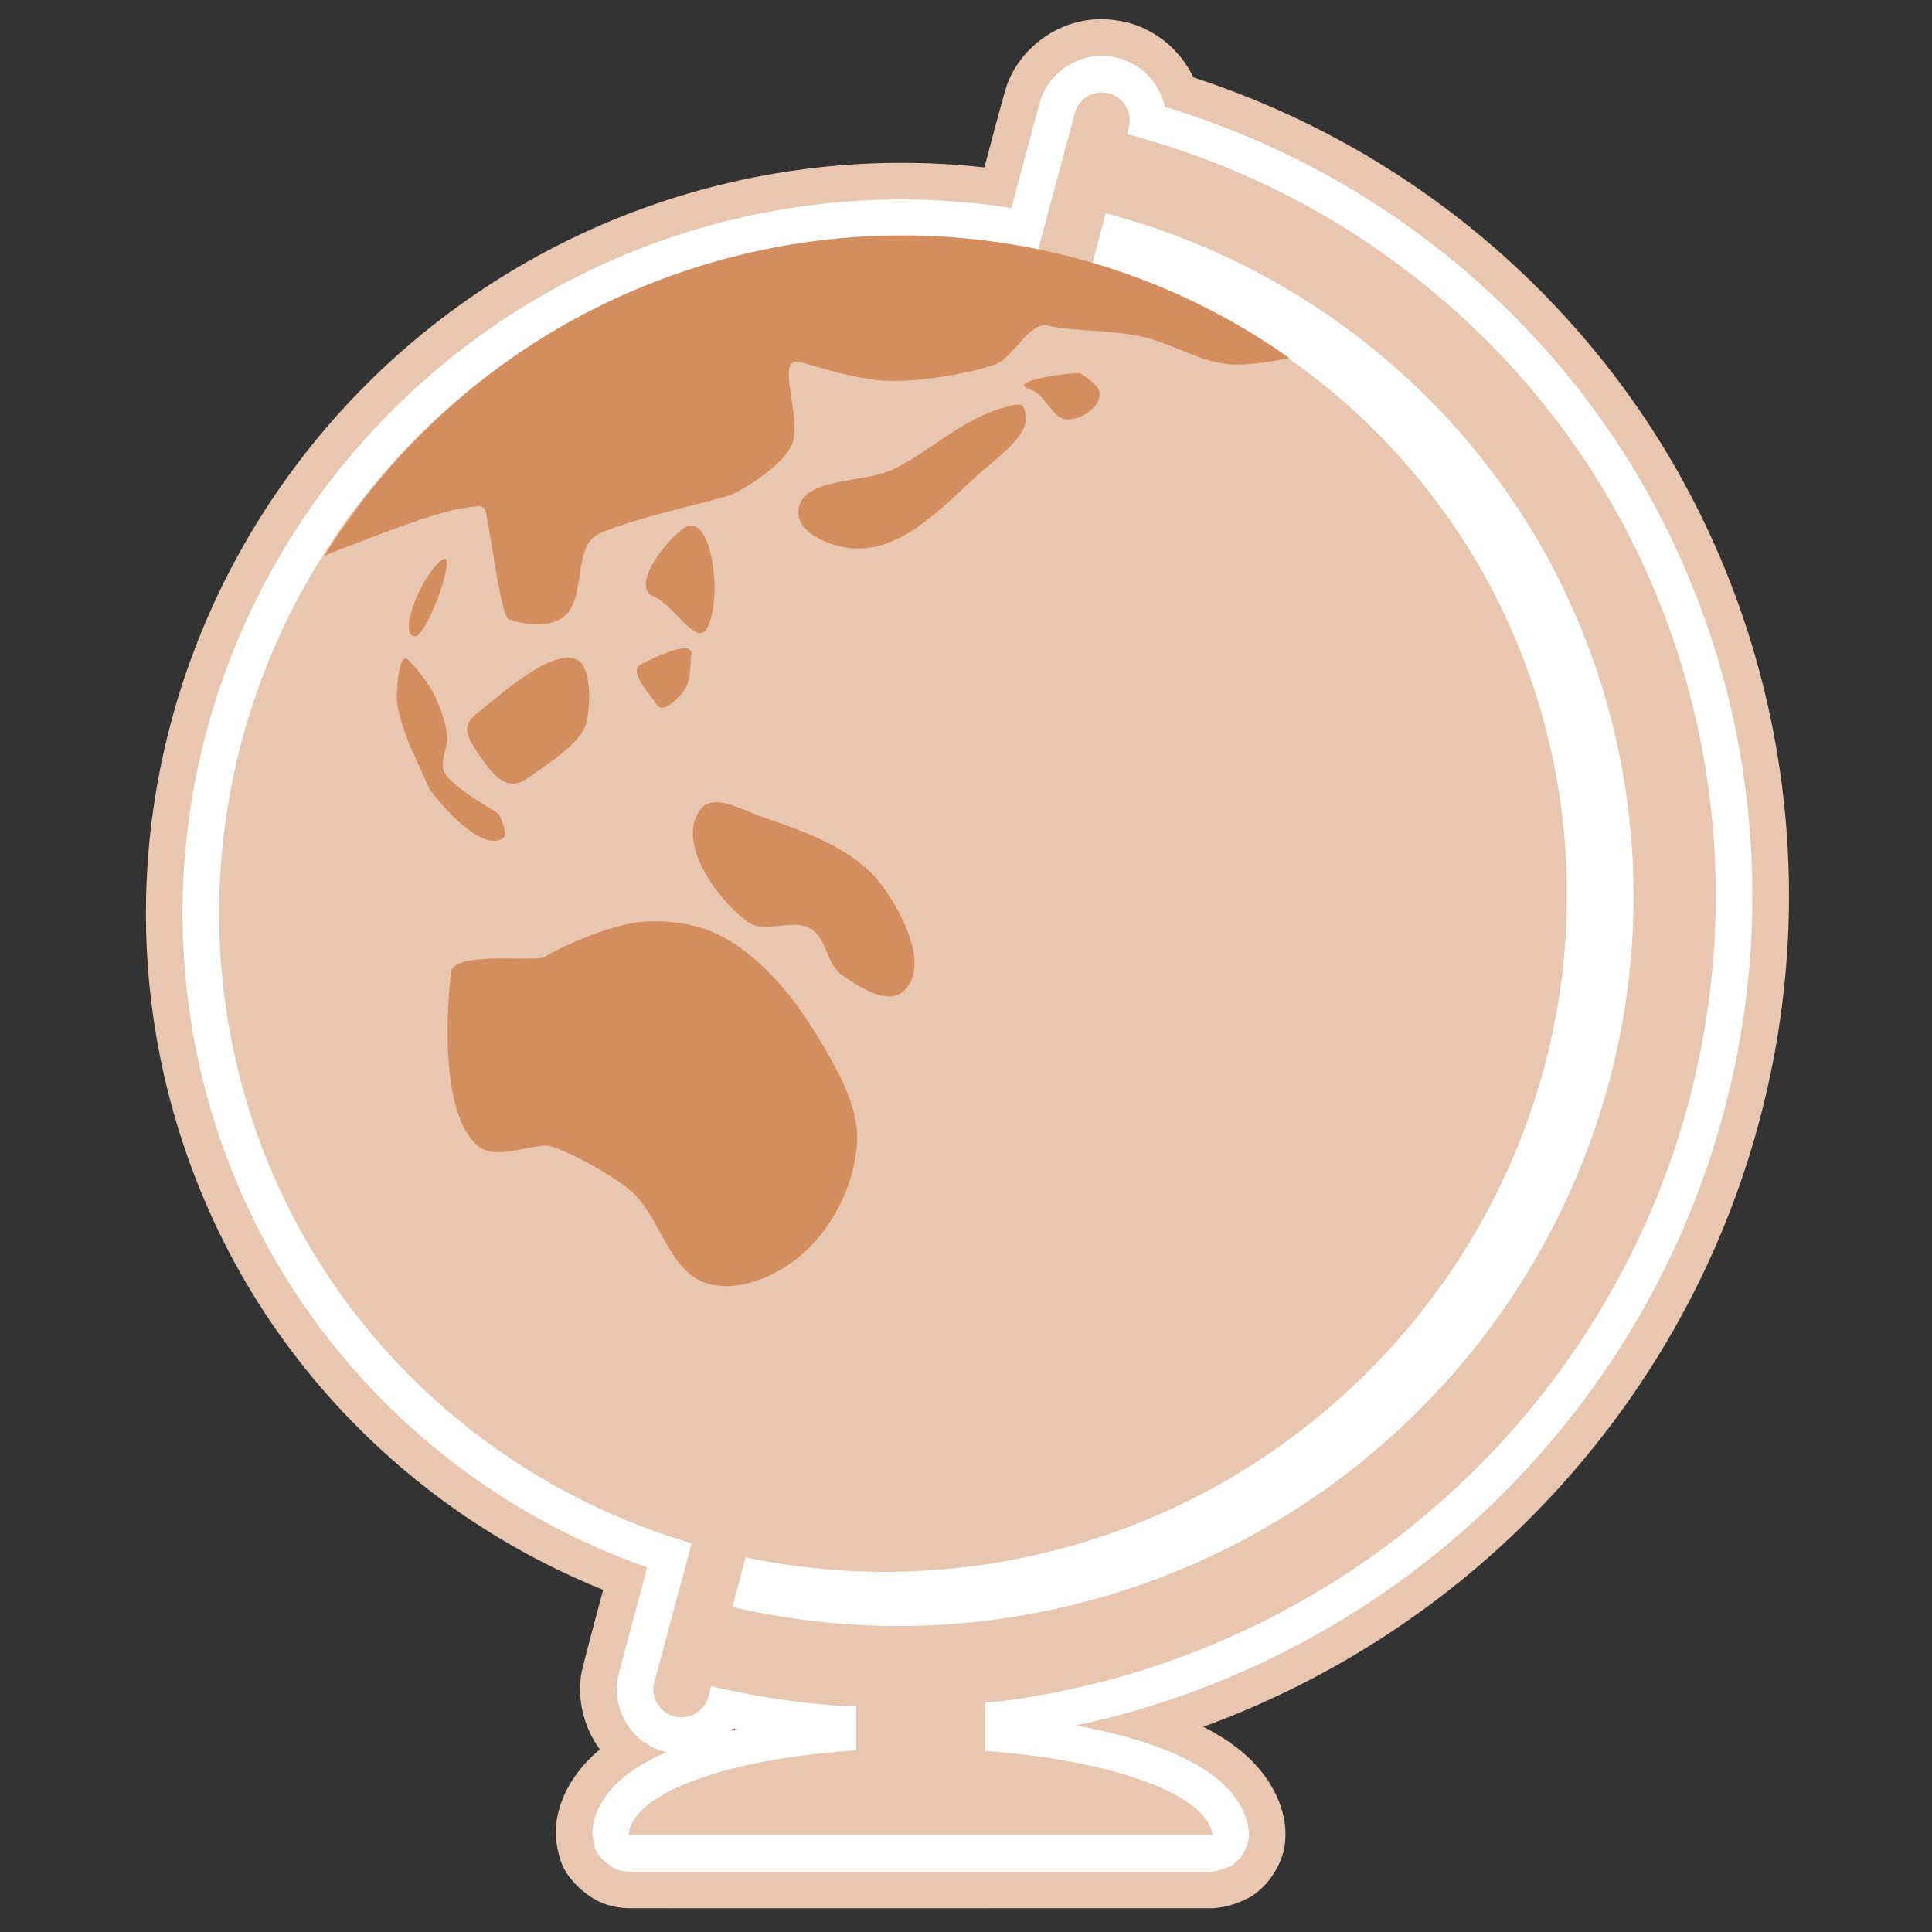
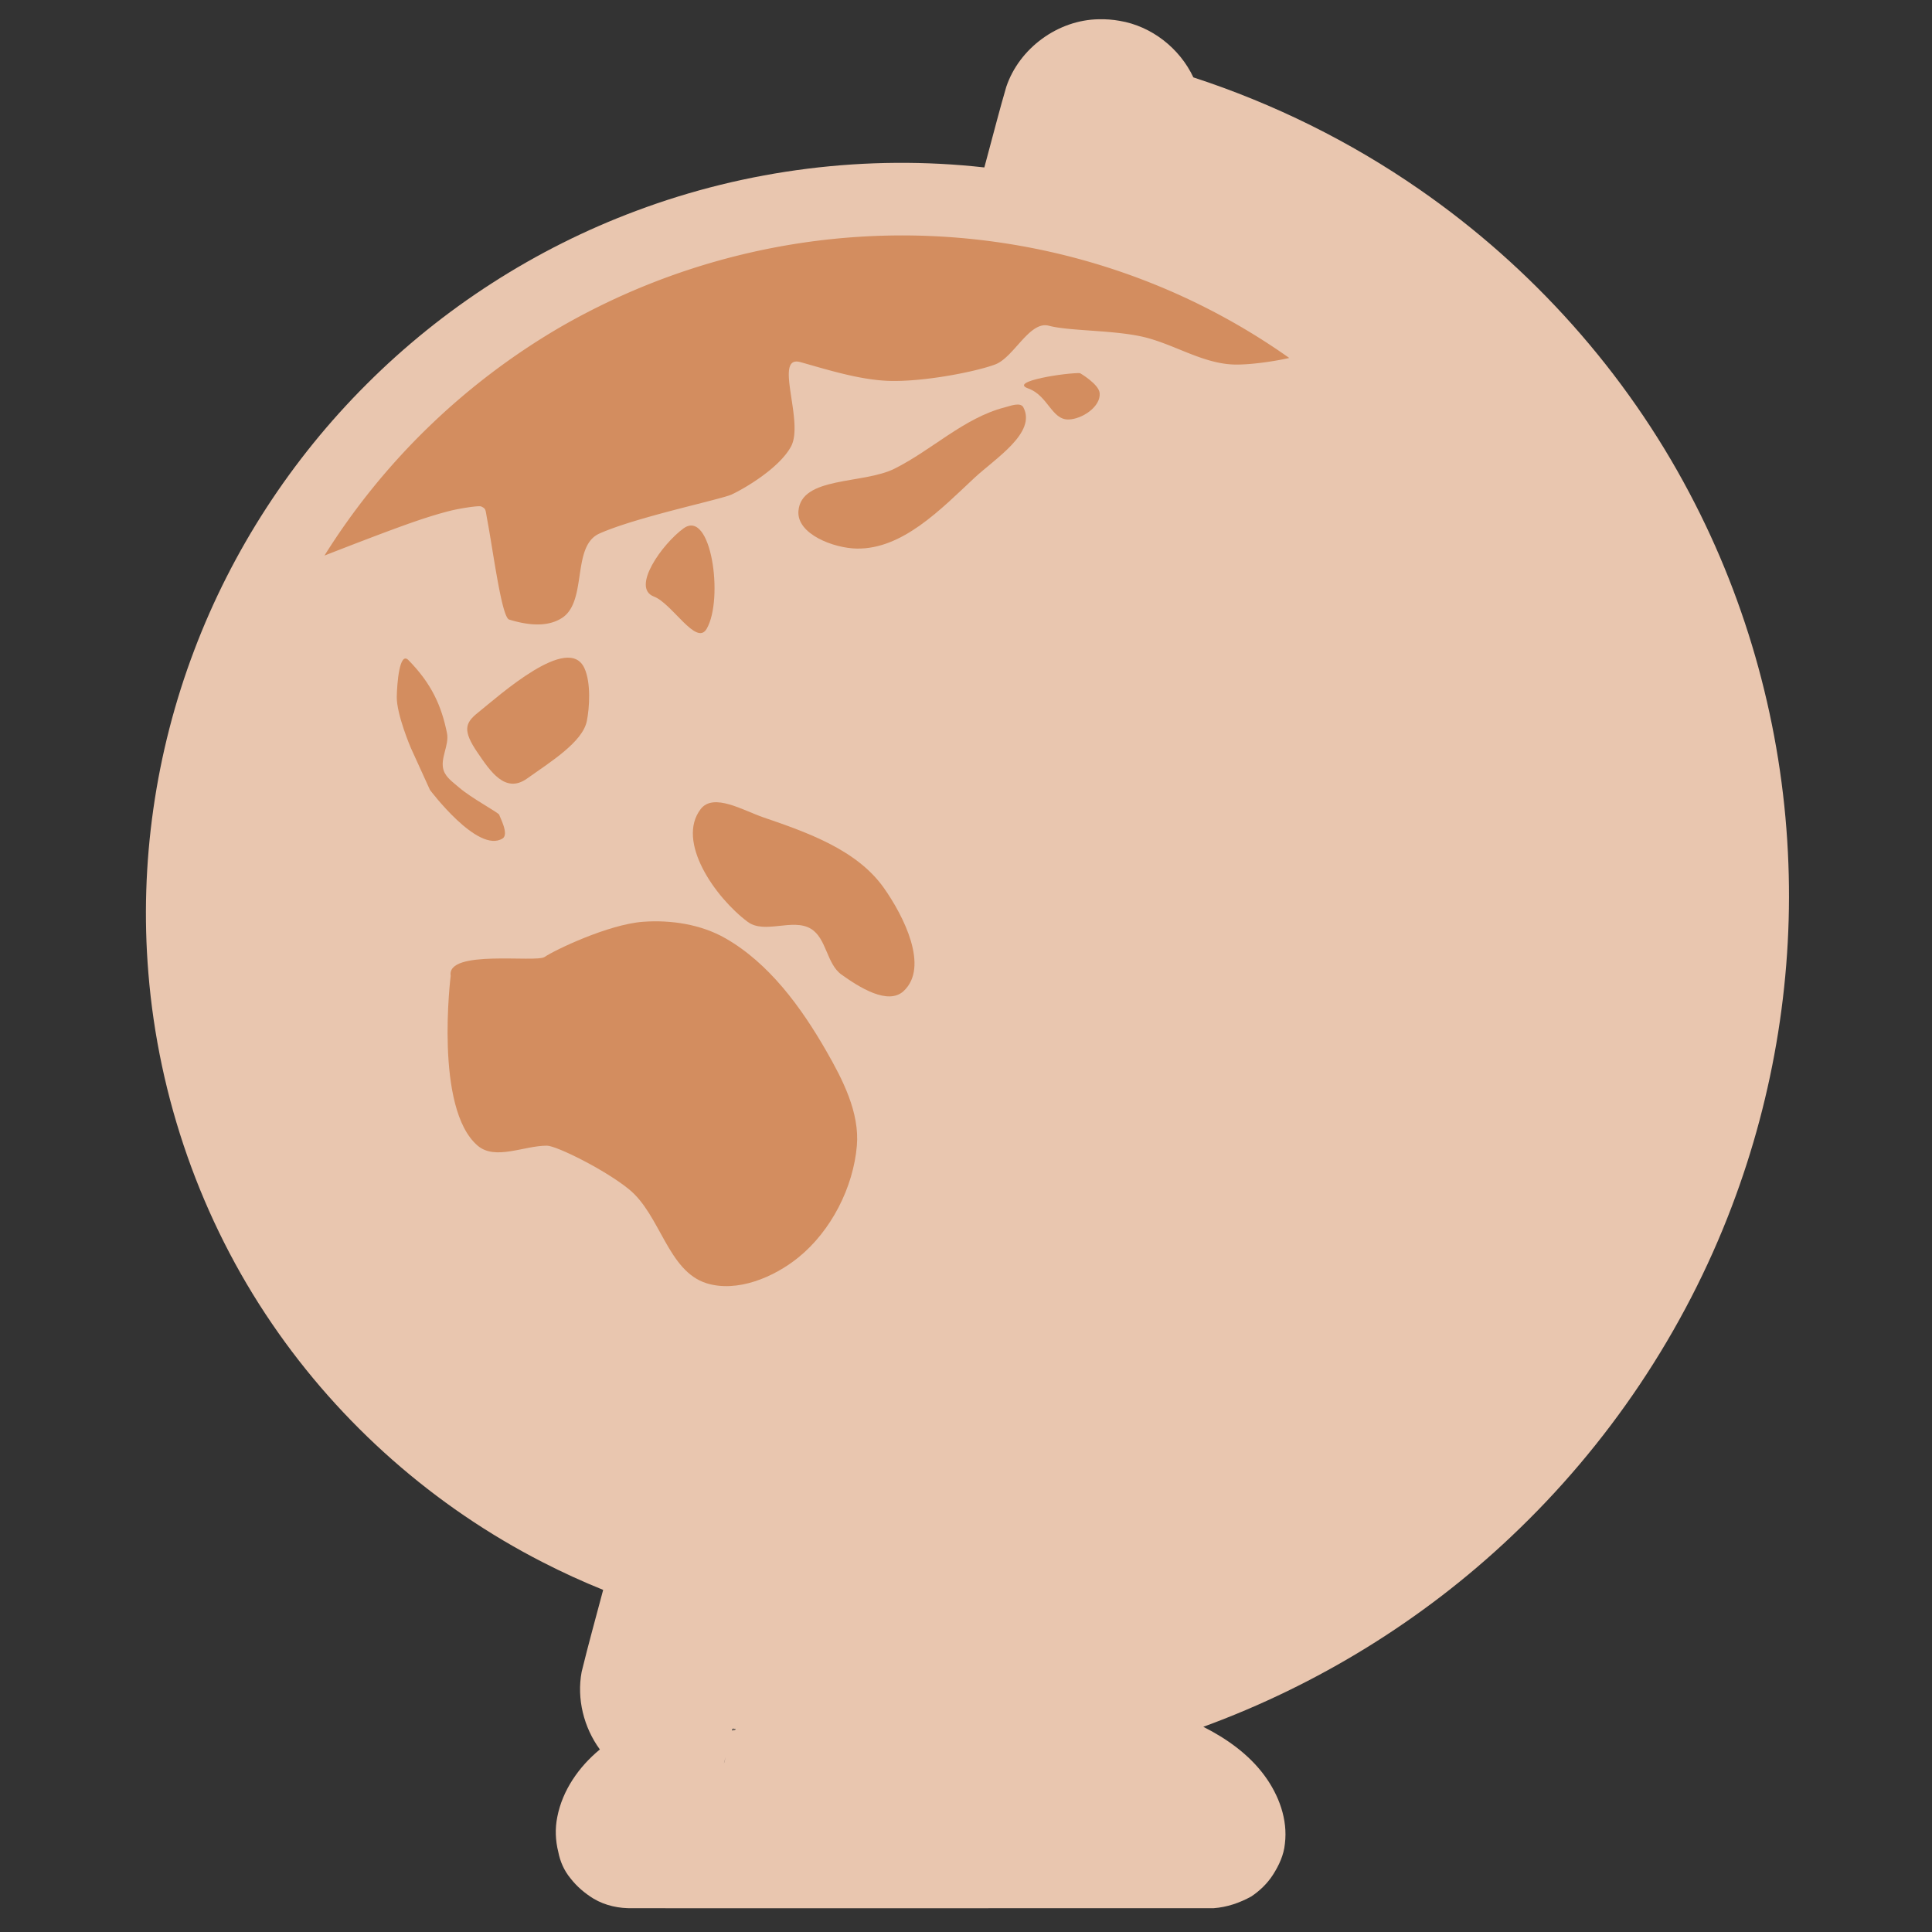
<svg xmlns="http://www.w3.org/2000/svg" width="512mm" height="512mm" viewBox="0 0 512 512" version="1.1" id="svg1" xml:space="preserve">
  <rect x="0" y="0" width="512" height="512" fill="#333333" stroke="none" />
  <defs id="defs1" />
  <g id="g21" transform="matrix(0.971,0,0,0.971,-6.577,6.827)">
    <path id="path1-5-6-1-63" style="display:inline;fill:#e9c6af;stroke:none;stroke-width:51.011;stroke-linecap:round;stroke-linejoin:round;paint-order:stroke markers fill" d="m 306.695,-1.776 c -11.154,0.147 -21.742,7.882 -25.288,18.456 -1.798,6.132 -3.377,12.328 -5.046,18.496 -0.31,1.164 -0.623,2.328 -0.936,3.491 -32.028,-3.587 -64.874,0.537 -95.044,11.861 -27.52,10.272 -52.783,26.519 -73.549,47.294 -20.553,20.503 -36.736,45.382 -47.018,72.539 -10.634,27.959 -15.003,58.292 -12.55,88.111 2.748,34.106 14.414,67.485 33.728,95.748 18.698,27.426 44.373,50.041 73.934,65.139 5.373,2.755 10.869,5.27 16.468,7.53 -1.976,7.451 -4.048,14.88 -5.873,22.369 -1.379,7.348 0.574,15.171 4.971,21.182 -5.691,4.683 -10.2,11.1 -11.619,18.42 -0.642,3.153 -0.519,6.43 0.27,9.545 0.503,2.622 1.607,5.126 3.315,7.188 1.731,2.242 3.93,4.114 6.342,5.588 3.204,1.897 6.965,2.684 10.666,2.582 12.685,0.046 25.37,0.005 38.055,0.019 40.166,-0.004 80.332,0.008 120.498,-0.019 3.602,-0.254 7.109,-1.456 10.256,-3.195 2.327,-1.555 4.407,-3.551 5.917,-5.914 1.645,-2.57 2.974,-5.417 3.263,-8.489 0.828,-6.621 -1.658,-13.271 -5.541,-18.556 -4.281,-5.834 -10.327,-10.113 -16.726,-13.353 31.12,-11.369 59.92,-29.091 83.981,-51.879 26.509,-25.009 47.333,-56.036 60.251,-90.125 11.68,-30.71 16.986,-63.843 15.315,-96.664 C 493.042,191.496 483.878,157.779 467.907,127.603 450.489,94.558 424.884,65.934 394.19,44.678 375.258,31.539 354.377,21.235 332.474,14.087 328.746,6.138 321.069,0.112 312.376,-1.34 c -1.872,-0.34 -3.78,-0.479 -5.682,-0.436 z M 207.073,464.773 c -0.133,1.028 -0.874,0.263 -0.159,-0.053 l 0.095,0.031 z m 0.527,0.178 c -0.764,0.593 -0.608,-0.403 0,0 z m -3.258,9.342 c 0.095,-0.569 0.367,-1.238 0.529,-1.846 -0.176,0.615 -0.353,1.23 -0.529,1.846 z" />
-     <path id="path1-5-6-1-63-8" style="display:inline;fill:#ffffff;stroke:none;stroke-width:51.011;stroke-linecap:round;stroke-linejoin:round;paint-order:stroke markers fill" d="m 306.819,8.227 c -7.381,0.161 -14.328,5.525 -16.25,12.67 -1.616,5.778 -3.112,11.59 -4.685,17.381 -1.024,3.82 -2.047,7.641 -3.071,11.461 -21.727,-3.393 -44.023,-3.072 -65.645,0.929 -27.355,5.049 -53.63,15.942 -76.464,31.841 -23.413,16.251 -43.25,37.639 -57.609,62.263 -14.208,24.258 -23.065,51.638 -25.663,79.635 -2.456,26.074 0.532,52.653 8.783,77.513 5.51,16.63 13.321,32.507 23.233,46.957 13.572,19.811 30.956,36.993 50.918,50.342 13.362,8.948 27.86,16.194 43.033,21.522 -2.658,9.981 -5.387,19.943 -7.973,29.942 -1.467,7.004 1.909,14.701 8.054,18.369 1.57,0.991 3.381,1.705 5.138,2.134 -5.537,2.461 -10.978,5.551 -15.043,10.13 -2.819,3.215 -4.928,7.268 -5.14,11.597 -0.004,1.542 0.448,3.037 0.753,4.537 0.306,1.08 1.184,1.871 1.756,2.816 1.335,1.05 2.529,2.36 4.19,2.89 1.725,0.695 3.654,0.62 5.487,0.628 52.366,-0.007 104.732,-9.3e-4 157.098,-0.003 1.749,-0.21 3.396,-0.864 5.014,-1.533 0.966,-0.522 1.656,-1.451 2.51,-2.139 0.809,-1.467 1.967,-2.814 2.169,-4.534 0.422,-1.596 0.163,-3.292 -0.129,-4.893 -1.36,-5.58 -5.32,-10.147 -9.888,-13.446 -6.982,-5.021 -15.202,-7.933 -23.405,-10.271 -4.45,-1.218 -8.953,-2.236 -13.488,-3.076 37.255,-7.975 72.505,-25.178 101.647,-49.729 24.192,-20.322 44.245,-45.573 58.407,-73.825 12.744,-25.325 20.765,-53.022 23.446,-81.249 2.883,-30.02 -0.275,-60.613 -9.332,-89.384 -7.638,-24.332 -19.435,-47.37 -34.88,-67.673 -17.87,-23.592 -40.442,-43.598 -66.005,-58.511 -15.443,-9.025 -31.957,-16.213 -49.077,-21.391 -1.292,-6.103 -6.031,-11.363 -12.039,-13.123 -1.888,-0.581 -3.873,-0.845 -5.847,-0.778 z M 207.182,464.768 c 0.478,0.117 1.726,0.216 0.593,0.361 -0.477,0.069 -1.403,0.402 -1.606,0.317 0.344,-0.268 0.468,-0.986 1.013,-0.678 z" />
-     <path id="path1-5-6-1" style="display:inline;fill:#e9c6af;stroke:none;stroke-width:51.011;stroke-linecap:round;stroke-linejoin:round;paint-order:stroke markers fill" d="m 307.917,18.229 c -3.546,-0.216 -6.855,2.072 -7.812,5.643 L 290.103,61.202 A 181.732,184.654 60 0 0 159.647,82.304 181.732,184.654 60 0 0 90.599,332.015 181.732,184.654 60 0 0 195.522,414.179 l -10.152,37.89 c -1.094,4.081 1.311,8.247 5.392,9.341 4.081,1.094 8.247,-1.312 9.341,-5.393 l 0.761,-2.839 c 0.622,0.138 1.245,0.269 1.86,0.43 3.073,0.701 6.165,1.329 9.266,1.895 4.088,0.748 8.199,1.365 12.321,1.895 3.736,0.445 7.477,0.826 11.23,1.099 1.645,0.117 3.296,0.137 4.943,0.221 v 11.986 a 79.894,24.508 0.268 0 0 -22.789,2.623 79.894,24.508 0.268 0 0 -39.354,20.458 H 337.727 A 79.894,24.508 0.268 0 0 327.03,482.529 79.894,24.508 0.268 0 0 275.584,470.827 V 457.724 c 1.938,-0.207 3.882,-0.373 5.814,-0.638 3.172,-0.431 6.339,-0.919 9.49,-1.49 4.138,-0.738 8.255,-1.596 12.345,-2.564 3.612,-0.866 7.204,-1.811 10.772,-2.845 4.01,-1.172 7.99,-2.446 11.928,-3.841 3.057,-1.066 6.085,-2.22 9.091,-3.424 3.907,-1.569 7.765,-3.256 11.582,-5.032 3.41,-1.616 6.79,-3.291 10.122,-5.063 5.614,-2.996 11.123,-6.194 16.461,-9.66 27.059,-17.47 50.287,-40.847 67.528,-68.056 14.655,-23.089 25.027,-48.909 30.253,-75.758 0.715,-3.675 1.337,-7.366 1.881,-11.07 0.582,-4.136 1.059,-8.286 1.414,-12.447 0.338,-4.015 0.58,-8.04 0.685,-12.068 0.118,-3.339 0.116,-6.684 0.069,-10.025 -0.07,-4.136 -0.269,-8.268 -0.559,-12.395 -0.293,-3.697 -0.648,-7.387 -1.115,-11.065 -0.508,-3.986 -1.111,-7.961 -1.85,-11.911 -0.577,-3.251 -1.269,-6.482 -2.005,-9.7 -0.932,-4.022 -1.984,-8.014 -3.131,-11.979 -1.059,-3.549 -2.178,-7.079 -3.403,-10.574 -1.33,-3.784 -2.75,-7.538 -4.298,-11.239 -1.232,-3.026 -2.574,-6.009 -3.952,-8.971 -1.739,-3.708 -3.594,-7.36 -5.523,-10.973 -1.707,-3.097 -3.434,-6.182 -5.302,-9.185 -1.667,-2.766 -3.44,-5.469 -5.231,-8.156 -2.031,-2.987 -4.115,-5.936 -6.29,-8.82 -1.833,-2.449 -3.733,-4.85 -5.666,-7.221 -2.298,-2.788 -4.654,-5.526 -7.084,-8.199 -2.056,-2.268 -4.17,-4.485 -6.317,-6.667 -2.527,-2.546 -5.11,-5.033 -7.757,-7.452 -2.258,-2.069 -4.569,-4.085 -6.913,-6.057 -2.774,-2.32 -5.598,-4.577 -8.482,-6.76 -2.449,-1.849 -4.938,-3.648 -7.459,-5.396 -2.977,-2.056 -6.002,-4.04 -9.076,-5.949 -2.616,-1.613 -5.261,-3.183 -7.939,-4.691 -3.179,-1.791 -6.408,-3.49 -9.669,-5.127 -3.603,-1.781 -7.244,-3.49 -10.942,-5.065 -3.084,-1.356 -6.222,-2.587 -9.367,-3.792 -3.422,-1.282 -6.871,-2.487 -10.35,-3.604 -2.94,-0.945 -5.903,-1.824 -8.88,-2.645 -0.7,-0.177 -1.4,-0.354 -2.099,-0.543 l 0.48,-1.789 c 1.094,-4.081 -1.311,-8.247 -5.392,-9.341 -0.51,-0.137 -1.022,-0.219 -1.529,-0.25 z m 0.671,32.915 c 0.855,0.218 1.701,0.465 2.549,0.707 3.812,1.092 7.602,2.257 11.35,3.553 3.794,1.315 7.549,2.743 11.256,4.288 2.865,1.188 5.702,2.45 8.504,3.78 3.591,1.693 7.124,3.506 10.605,5.414 3.079,1.699 6.113,3.478 9.102,5.33 3.309,2.077 6.572,4.228 9.752,6.498 2.463,1.739 4.874,3.556 7.254,5.407 2.843,2.218 5.604,4.535 8.333,6.891 2.905,2.584 5.763,5.22 8.525,7.957 2.769,2.748 5.465,5.572 8.059,8.486 2.079,2.303 4.083,4.676 6.042,7.082 2.298,2.818 4.483,5.722 6.637,8.651 2.211,3.122 4.377,6.276 6.422,9.511 1.544,2.44 3.047,4.909 4.47,7.421 1.961,3.455 3.818,6.968 5.564,10.536 1.759,3.612 3.414,7.274 4.951,10.985 1.387,3.347 2.655,6.739 3.876,10.15 1.255,3.669 2.432,7.364 3.493,11.094 1.078,3.847 2.044,7.724 2.897,11.627 0.854,3.963 1.581,7.952 2.199,11.959 0.603,3.966 1.071,7.952 1.432,11.948 0.36,4.031 0.584,8.074 0.696,12.119 0.106,4.089 0.073,8.182 -0.069,12.27 -0.153,4.094 -0.442,8.181 -0.84,12.259 -0.401,4.007 -0.936,8 -1.576,11.977 -0.639,3.937 -1.409,7.853 -2.288,11.743 -0.665,2.968 -1.411,5.92 -2.218,8.853 -1.053,3.837 -2.234,7.638 -3.508,11.407 -1.19,3.447 -2.464,6.863 -3.82,10.248 -1.519,3.716 -3.129,7.395 -4.86,11.017 -1.725,3.62 -3.561,7.188 -5.508,10.695 -1.506,2.753 -3.106,5.457 -4.749,8.131 -2.127,3.446 -4.359,6.826 -6.683,10.142 -2.083,2.941 -4.235,5.831 -6.459,8.667 -2.495,3.157 -5.077,6.245 -7.755,9.249 -2.039,2.297 -4.137,4.546 -6.284,6.743 -2.813,2.888 -5.72,5.683 -8.697,8.401 -2.652,2.401 -5.364,4.734 -8.131,7.001 -3.163,2.572 -6.397,5.056 -9.705,7.44 -3.087,2.212 -6.222,4.359 -9.435,6.384 -2.87,1.855 -5.811,3.602 -8.779,5.296 -3.535,2.005 -7.129,3.908 -10.778,5.697 -3.673,1.795 -7.393,3.49 -11.166,5.064 -3.799,1.577 -7.641,3.053 -11.527,4.401 -3.85,1.331 -7.738,2.551 -11.659,3.655 -3.964,1.102 -7.956,2.101 -11.978,2.97 -3.977,0.849 -7.977,1.582 -11.995,2.207 -4.07,0.609 -8.155,1.109 -12.252,1.487 -3.627,0.32 -7.261,0.541 -10.9,0.685 -4.053,0.129 -8.108,0.151 -12.162,0.059 -4.029,-0.108 -8.054,-0.339 -12.071,-0.678 -4.028,-0.346 -8.043,-0.826 -12.043,-1.413 -4.068,-0.603 -8.116,-1.343 -12.141,-2.19 -1.294,-0.254 -2.576,-0.564 -3.86,-0.872 l 3.624,-13.525 a 181.732,184.654 60 0 0 131.092,-20.937 181.732,184.654 60 0 0 69.049,-249.711 181.732,184.654 60 0 0 -105.56,-82.329 z" />
    <g id="g19" transform="matrix(0.856,0,0,0.856,-223.189,-816.274)" style="display:inline;fill:#d38d5f">
      <path id="path1-5-6-1-5-1-8" style="fill:#d38d5f;stroke:none;stroke-width:50.724;stroke-linecap:round;stroke-linejoin:round;paint-order:stroke markers fill" d="m 20.959,-1166.408 a 215.829,212.415 0 0 0 116.686,33.72 215.829,212.415 0 0 0 101.366,-25.487 c -8.448,-1.289 -18.877,-2.914 -26.562,-4.295 -4.919,-0.884 -10.365,-1.978 -15.351,-3.401 -2.97,-0.848 -8.724,-3.067 -9.191,-3.731 -1.021,-1.452 -0.622,-1.576 0.397,-4.495 3.349,-9.59 11.618,-29.358 9.915,-31.188 -3.972,-4.267 -9.053,-8.222 -14.769,-7.987 -9.819,0.404 -14.064,18.34 -23.84,17.345 -12.726,-1.296 -38.954,-9.939 -42.753,-10.295 -3.918,-0.367 -17.1,-0.447 -24.029,3.763 -7.722,4.691 -9.72,28.27 -16.063,21.835 -5.511,-5.59 -13.377,-14.339 -21.634,-19.403 -9.684,-5.94 -25.476,-11.252 -31.783,-12.301 -6.307,-1.049 -16.48,6.65 -20.999,2.134 -4.578,-4.575 -16.327,-10.994 -23.638,-17.536 -7.594,-6.796 -12.279,-16.83 -20.82,-22.39 -3.879,-2.525 -11.488,-5.668 -16.78,-7.298 a 215.829,212.415 0 0 0 79.85,91.01 z" transform="rotate(150)" />
      <path style="fill:#d38d5f;fill-opacity:1;stroke:none;stroke-width:5;stroke-linecap:round;stroke-linejoin:round;stroke-dasharray:none;stroke-opacity:1;paint-order:stroke markers fill" d="m 412.343,1256.487 c -1.349,-8.495 27.172,-4.098 29.934,-5.987 3.217,-2.2 20.335,-10.416 31.431,-11.225 8.88,-0.648 18.46,0.823 26.192,5.239 13.96,7.971 24.17,21.983 32.179,35.921 5.275,9.18 10.663,19.674 9.769,30.224 -1.132,13.355 -8.221,27.189 -18.63,35.631 -7.88,6.391 -19.623,11.265 -29.305,8.232 -12.344,-3.867 -14.677,-21.751 -24.696,-29.934 -7.659,-6.255 -23.199,-13.929 -26.192,-13.929 -7.36,0 -16.483,4.779 -22.081,0 -13.905,-11.871 -8.601,-54.171 -8.601,-54.171 z" id="path10" />
      <path style="fill:#d38d5f;fill-opacity:1;stroke:none;stroke-width:5;stroke-linecap:round;stroke-linejoin:round;stroke-dasharray:none;stroke-opacity:1;paint-order:stroke markers fill" d="m 588.955,1075.273 c -12.987,3.37 -23.159,13.596 -35.173,19.57 -9.969,4.957 -29.695,2.371 -30.563,13.47 -0.576,7.359 11.249,11.862 18.63,11.974 14.532,0.221 26.76,-12.526 37.378,-22.451 6.696,-6.259 19.958,-14.438 15.715,-22.563 -0.924,-1.769 -4.055,-0.501 -5.987,0 z" id="path11" />
      <path style="fill:#d38d5f;fill-opacity:1;stroke:none;stroke-width:5;stroke-linecap:round;stroke-linejoin:round;stroke-dasharray:none;stroke-opacity:1;paint-order:stroke markers fill" d="m 612.996,1064.347 c -4.116,-0.187 -22.918,2.619 -16.557,4.864 6.361,2.245 7.485,10.049 12.909,9.916 4.335,-0.106 10.31,-4.101 9.916,-8.419 -0.262,-2.866 -6.267,-6.361 -6.267,-6.361 z" id="path12" />
      <path style="fill:#d38d5f;fill-opacity:1;stroke:none;stroke-width:5;stroke-linecap:round;stroke-linejoin:round;stroke-dasharray:none;stroke-opacity:1;paint-order:stroke markers fill" d="m 455,1158.453 c -5.072,-11.207 -26.974,8.529 -34.055,14.219 -3.99,3.206 -4.868,5.613 0,12.722 3.979,5.81 8.77,13.165 15.72,8.232 7.502,-5.324 17.726,-11.651 19.083,-18.335 0.849,-4.182 1.376,-12.144 -0.748,-16.838 z" id="path13" />
      <path style="fill:#d38d5f;fill-opacity:1;stroke:none;stroke-width:5;stroke-linecap:round;stroke-linejoin:round;stroke-dasharray:none;stroke-opacity:1;paint-order:stroke markers fill" d="m 492.043,1203.354 c 4.078,-5.328 13.609,0.447 19.957,2.619 14.033,4.802 29.841,10.348 38.415,22.451 6.462,9.122 14.528,25.294 6.361,32.928 -4.995,4.669 -14.269,-1.263 -19.831,-5.239 -4.756,-3.399 -4.735,-11.553 -9.729,-14.593 -5.789,-3.523 -14.784,1.82 -20.206,-2.245 -10.379,-7.781 -22.851,-25.62 -14.967,-35.921 z" id="path14" />
-       <path style="fill:#d38d5f;fill-opacity:1;stroke:none;stroke-width:5;stroke-linecap:round;stroke-linejoin:round;stroke-dasharray:none;stroke-opacity:1;paint-order:stroke markers fill" d="m 409.35,1124.029 c -6.786,5.516 -14.197,24.535 -8.083,24.253 4.18,-1.548 13.776,-28.881 8.083,-24.253 z" id="path15" />
      <path style="fill:#d38d5f;fill-opacity:1;stroke:none;stroke-width:5;stroke-linecap:round;stroke-linejoin:round;stroke-dasharray:none;stroke-opacity:1;paint-order:stroke markers fill" d="m 398.859,1155.834 c 7.433,7.545 10.57,14.677 12.303,23.282 0.787,3.906 -2.322,8.128 -1.058,11.906 0.772,2.31 3.059,3.824 4.895,5.424 3.9,3.4 12.7,8.07 12.832,8.731 0.132,0.661 3.208,6.191 1.058,7.541 -7.863,4.934 -23.151,-15.478 -23.151,-15.478 l -6.085,-13.361 c 0,0 -4.613,-10.736 -4.498,-16.404 0.082,-4.071 0.847,-14.541 3.704,-11.64 z" id="path16" />
      <path style="fill:#d38d5f;fill-opacity:1;stroke:none;stroke-width:5;stroke-linecap:round;stroke-linejoin:round;stroke-dasharray:none;stroke-opacity:1;paint-order:stroke markers fill" d="m 486.561,1113.863 c -6.667,4.836 -16.811,18.901 -9.437,21.71 5.873,2.237 13.543,15.982 16.838,10.29 5.507,-9.512 1.462,-38.428 -7.401,-32 z" id="path17" />
-       <path style="fill:#d38d5f;fill-opacity:1;stroke:none;stroke-width:5;stroke-linecap:round;stroke-linejoin:round;stroke-dasharray:none;stroke-opacity:1;paint-order:stroke markers fill" d="m 489.082,1154.245 c 0.798,-5.364 -11.849,0.751 -16.007,2.91 -4.164,2.162 2.005,8.588 5.159,13.097 1.844,2.635 6.55,-2.047 8.467,-4.63 2.309,-3.112 1.909,-8.204 2.381,-11.377 z" id="path18" />
    </g>
  </g>
</svg>